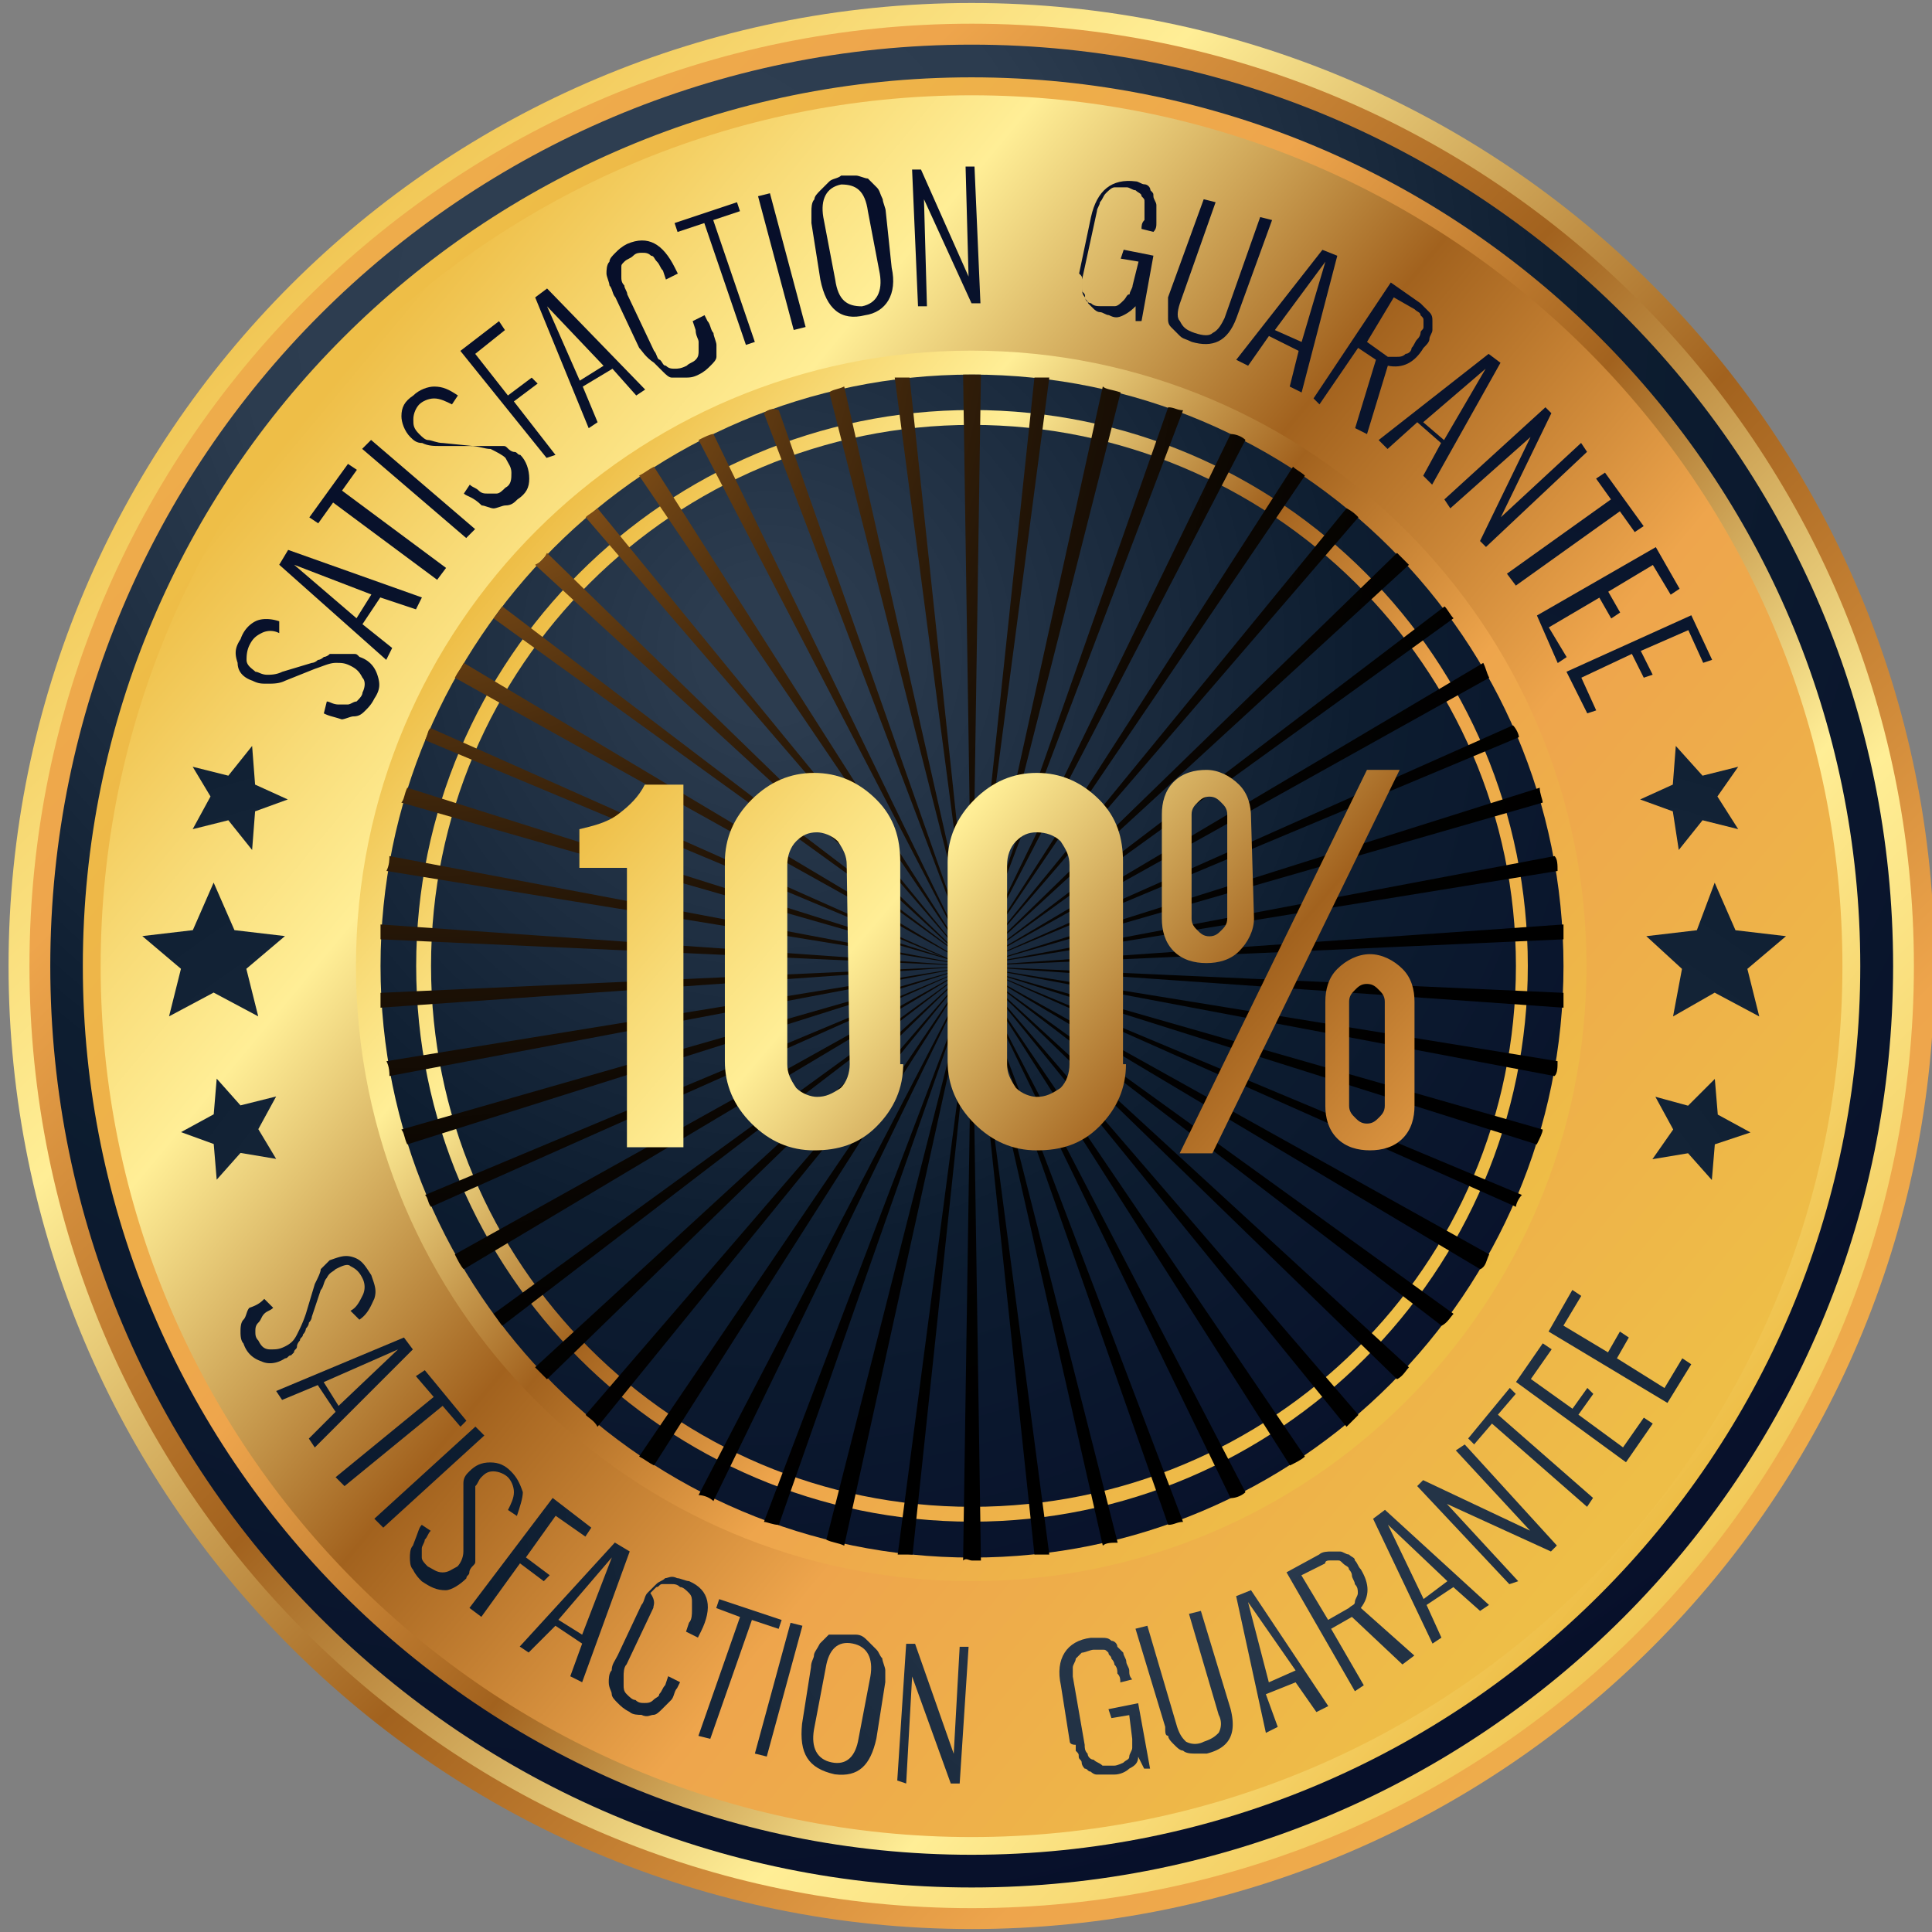
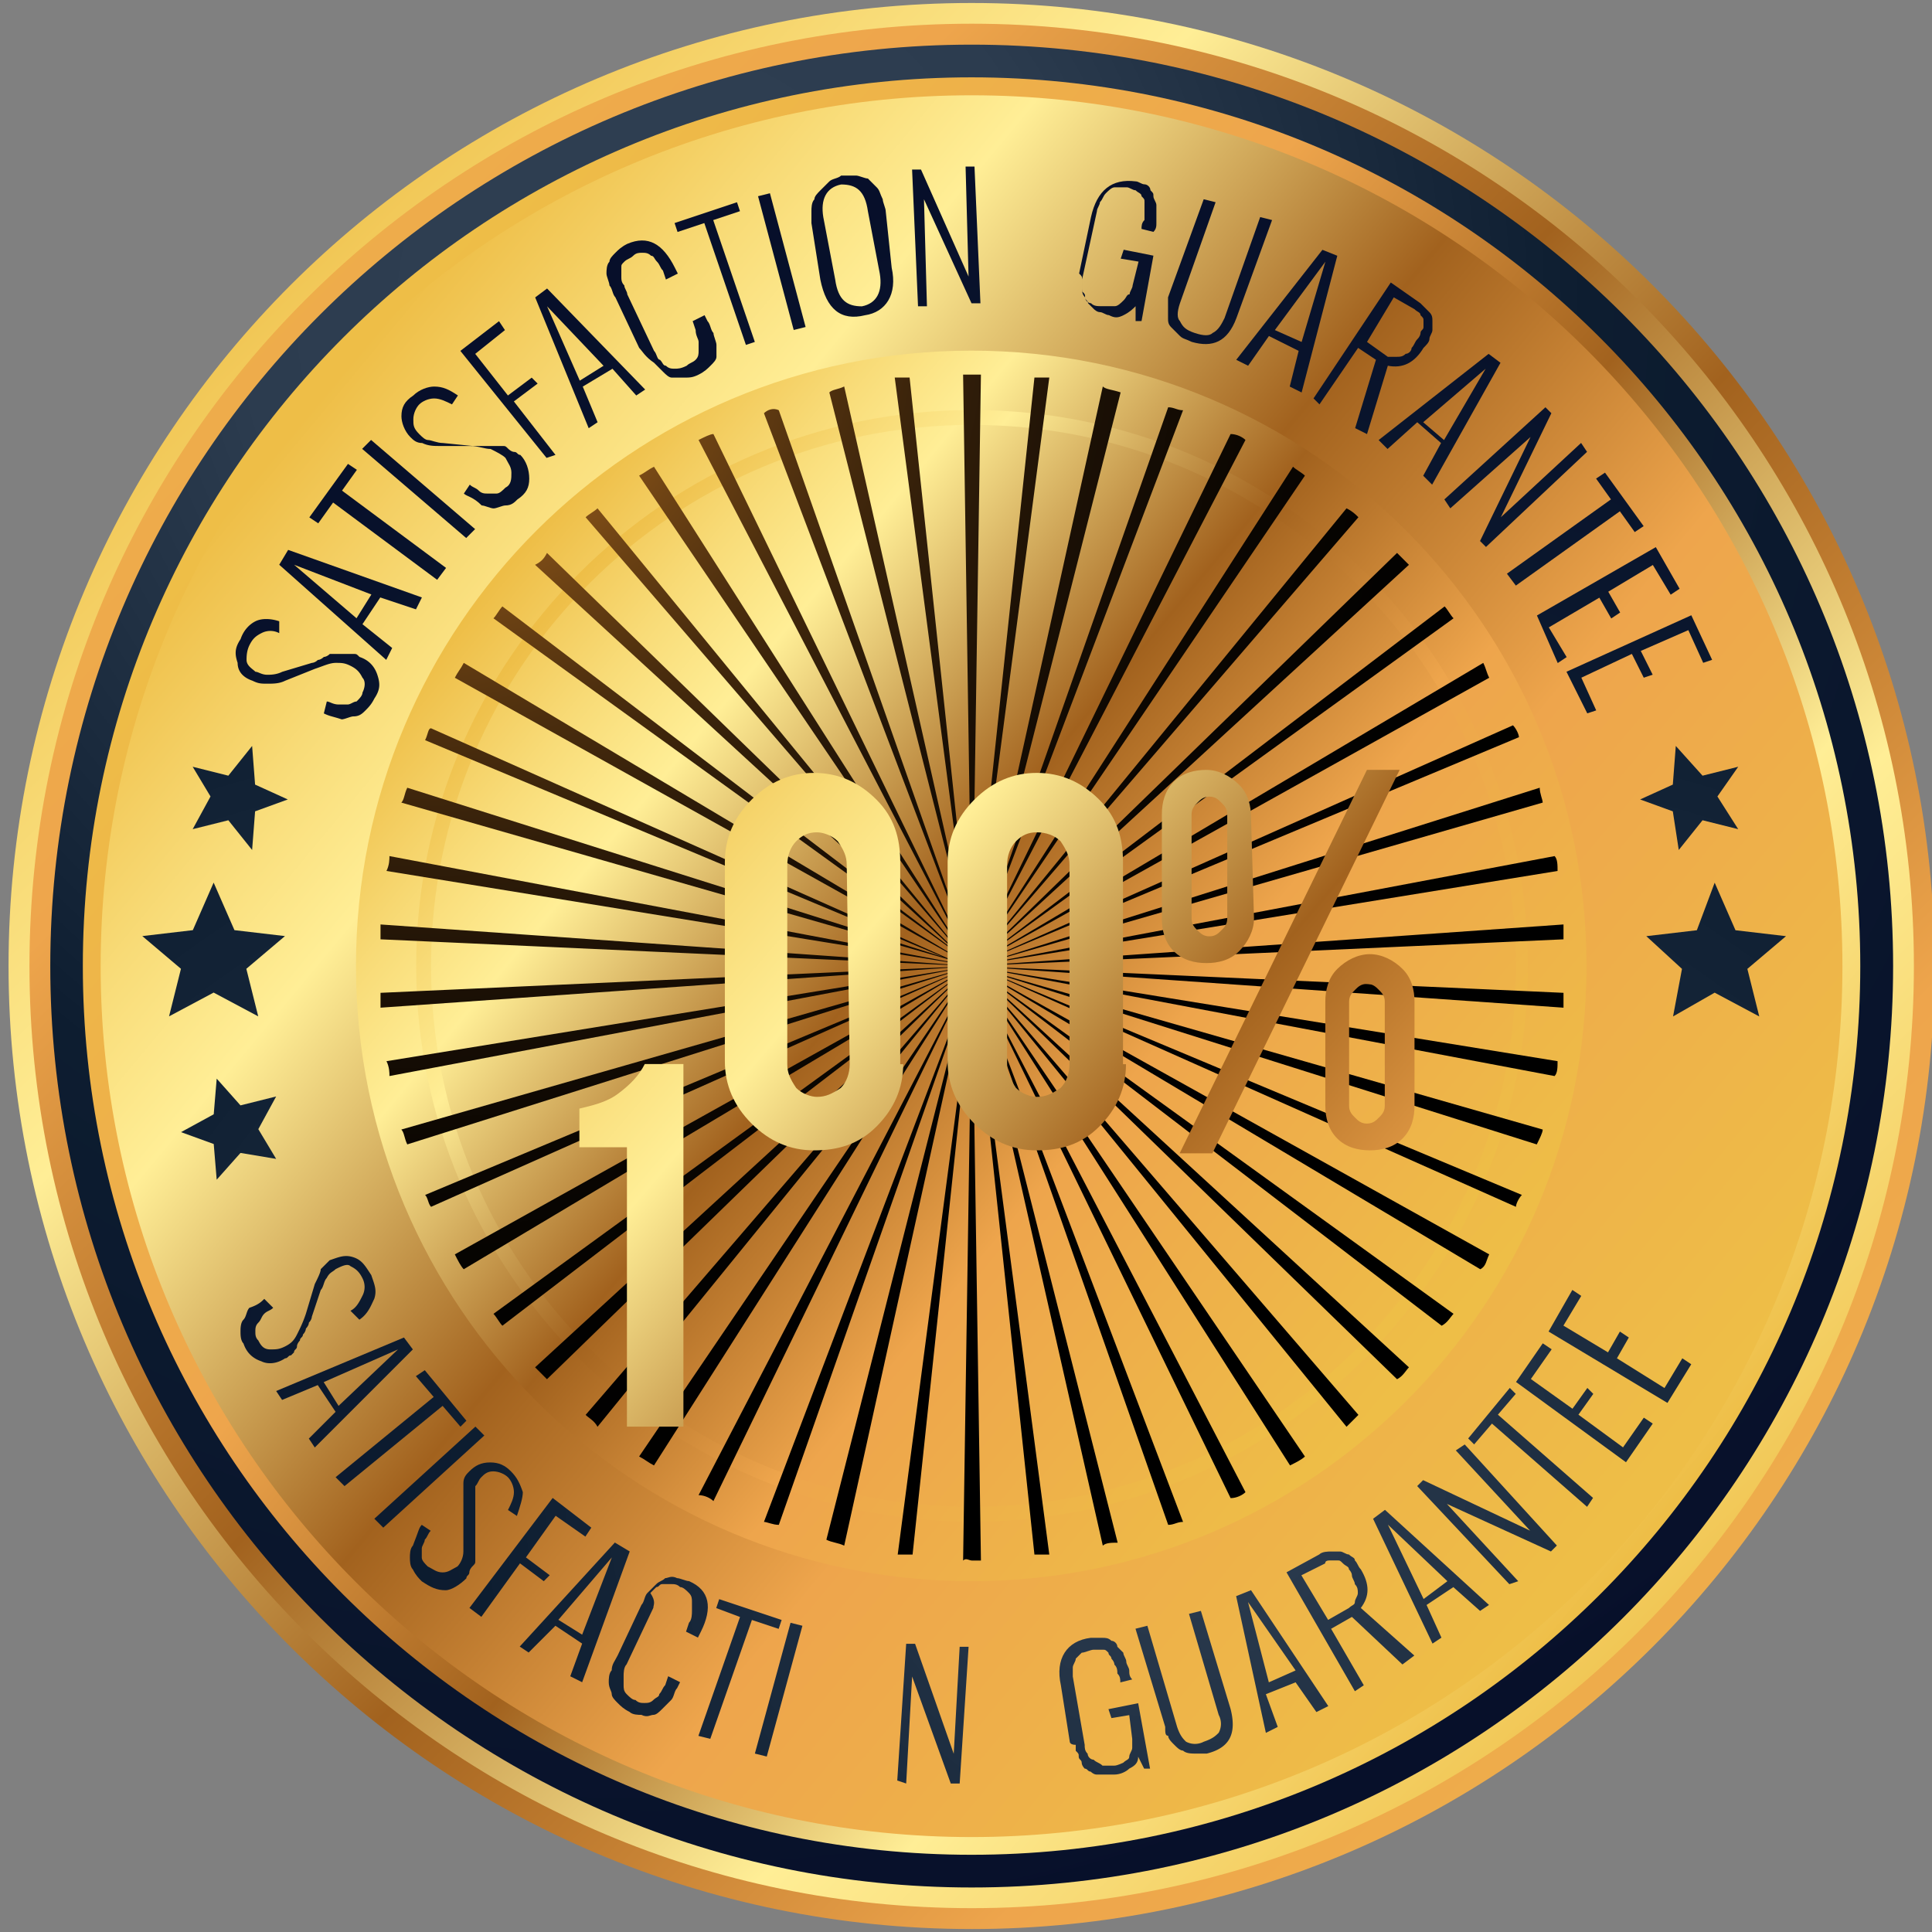
<svg xmlns="http://www.w3.org/2000/svg" width="166" height="166" fill="none">
  <rect width="100%" height="100%" fill="#808080" stroke="none" />
  <path fill="url(#a)" d="M83.479 165.746c45.699 0 82.745-37.046 82.745-82.745 0-45.698-37.046-82.744-82.745-82.744C37.78.257.734 37.303.734 83c0 45.699 37.046 82.745 82.745 82.745Z" />
  <path fill="url(#b)" d="M83.488 163.951c44.711 0 80.957-36.246 80.957-80.957 0-44.711-36.246-80.957-80.957-80.957-44.711 0-80.957 36.246-80.957 80.957 0 44.711 36.246 80.957 80.957 80.957Z" />
  <path fill="url(#c)" d="M83.49 162.175c43.724 0 79.169-35.445 79.169-79.17 0-43.723-35.445-79.169-79.17-79.169-43.723 0-79.169 35.446-79.169 79.17 0 43.724 35.446 79.169 79.17 79.169Z" />
  <path fill="url(#d)" d="M83.477 159.365c42.173 0 76.36-34.188 76.36-76.36s-34.187-76.36-76.36-76.36c-42.172 0-76.36 34.188-76.36 76.36s34.188 76.36 76.36 76.36Z" />
  <path fill="url(#e)" d="M83.476 157.843c41.326 0 74.828-33.501 74.828-74.827 0-41.327-33.502-74.828-74.828-74.828S8.648 41.69 8.648 83.016s33.502 74.827 74.828 74.827Z" />
  <path fill="url(#f)" d="M83.45 135.857c29.197 0 52.865-23.669 52.865-52.865s-23.668-52.865-52.864-52.865c-29.197 0-52.865 23.669-52.865 52.865s23.668 52.865 52.865 52.865Z" />
-   <path fill="url(#g)" d="M83.517 133.828c28.068 0 50.821-22.754 50.821-50.822s-22.753-50.821-50.821-50.821c-28.068 0-50.822 22.753-50.822 50.821 0 28.068 22.754 50.822 50.822 50.822Z" />
  <path fill="url(#h)" d="M83.515 35.23c-26.305 0-47.757 21.452-47.757 47.757 0 26.305 21.452 47.757 47.757 47.757 26.304 0 47.757-21.452 47.757-47.757 0-26.305-21.197-47.757-47.757-47.757Zm0 94.237c-25.794 0-46.48-20.942-46.48-46.48 0-25.794 20.941-46.48 46.48-46.48 25.538 0 46.735 20.686 46.735 46.48 0 25.794-20.941 46.48-46.735 46.48Z" />
  <path fill="url(#i)" d="m27.824 61.297.255-1.022c.256 0 .511.256 1.022.256h.766c.255 0 .51-.256.766-.256.256-.255.51-.51.51-.766.256-.51.256-1.021 0-1.277-.255-.51-.51-.766-1.02-1.021-.511-.256-.767-.256-1.278-.256-.51 0-1.021.256-1.787.511l-2.554 1.022c-.51.255-1.022.255-1.532.255-.511 0-.767 0-1.277-.255-.767-.256-1.277-.767-1.277-1.533-.256-.766-.256-1.276.255-2.043.256-.766.766-1.277 1.277-1.532.51-.255 1.277-.255 2.043 0v1.021a1.629 1.629 0 0 0-1.532 0c-.51.256-.766.511-1.022 1.022-.255.51-.255 1.022-.255 1.277 0 .51.51.766.766 1.021.255 0 .51.256 1.022.256.255 0 .766 0 1.276-.255l2.554-.767s.256 0 .511-.255c.256 0 .51-.255.51-.255s.256 0 .512-.256h2.042c.256 0 .256 0 .512.256.766.255 1.276.766 1.532 1.532.255.766.255 1.277-.256 2.043-.255.51-.51.766-.766 1.022-.255.255-.51.51-1.021.51-.256 0-.766.256-1.022.256-.766-.256-1.021-.256-1.532-.511Z" />
  <path fill="url(#j)" d="m33.697 55.676-.511 1.021-9.194-8.172.766-1.277 11.493 4.086-.511 1.022-3.065-1.022-1.532 2.299 2.554 2.043Zm-3.065-2.554 1.277-2.043-6.64-2.554 5.363 4.597Z" />
  <path fill="url(#k)" d="m37.56 49.818-8.939-6.64-1.277 1.788-.766-.511 3.32-4.597.766.51-1.277 1.788 8.939 6.64-.766 1.022Z" />
  <path fill="url(#l)" d="m40.056 46.228-8.939-7.661.766-.766 8.939 7.661-.766.766Z" />
  <path fill="url(#m)" d="m39.855 42.407.511-.766c.255.255.51.255.766.51.256.256.511.256.766.256h.766c.256 0 .511-.256.767-.511.51-.255.51-.766.51-1.277 0-.51-.255-.766-.51-1.277-.256-.255-.767-.51-1.277-.766-.511 0-1.022-.255-1.788-.255h-2.554c-.51 0-1.021 0-1.532-.256-.51 0-.766-.255-1.022-.51-.51-.511-.766-1.277-.766-1.788 0-.766.256-1.277 1.022-1.788.51-.51 1.277-.766 1.787-.766.767 0 1.277.255 2.043.766l-.51.766c-.511-.255-1.022-.51-1.533-.51-.51 0-1.021.255-1.276.51-.256.256-.511.766-.511 1.277 0 .51 0 .766.51 1.277.256.255.511.51.767.51.255 0 .766.256 1.277.256l2.553.256H43.175c.256 0 .256 0 .511.255 0 0 .255.255.51.255.256 0 .256.256.512.256.51.51.766 1.277.766 2.043 0 .766-.256 1.277-1.022 1.787-.255.256-.51.511-1.021.511-.256 0-.767.256-1.022.256s-.766-.256-1.021-.256c-.767-.766-1.277-.766-1.533-1.021Z" />
  <path fill="url(#n)" d="m46.96 39.343-7.405-9.194 3.32-2.553.51.766-2.553 2.043 2.809 3.575 2.043-1.532.51.51-2.042 1.533 3.575 4.597-.766.255Z" />
  <path fill="url(#o)" d="m51.347 36.28-.766.51-4.597-11.236 1.022-.766 8.428 8.683-.767.51-2.043-2.298-2.553 1.532 1.276 3.065Zm-1.532-3.575 2.043-1.277-4.852-5.108 2.81 6.385Z" />
  <path fill="url(#p)" d="m54.919 29.89-2.043-4.341c-.256-.256-.256-.767-.511-1.022 0-.255-.256-.766-.256-1.022 0-.255 0-.766.256-1.021 0-.256.255-.51.51-.766.256-.256.511-.511 1.022-.766 1.788-.767 3.065 0 4.086 2.043l.256.51-1.022.511-.255-.766c-.256-.255-.256-.51-.511-.766s-.255-.51-.51-.51c-.256-.256-.512-.256-.767-.256s-.51 0-.766.255c-.256.256-.51.256-.766.51-.256.256-.256.256-.256.512v.766c0 .255 0 .51.256.766 0 .255.255.51.255.766l2.299 4.852c.255.256.255.767.51.767.256.255.256.51.511.51.255.256.51.256.766.256s.511 0 1.022-.256c.255-.255.51-.255.766-.51.255-.256.255-.511.255-.767v-.766c0-.255-.255-.51-.255-1.021l-.255-.766 1.021-.511.255.51c.256.256.256.767.511 1.022 0 .256.256.766.256 1.022v1.021c0 .256-.256.511-.511.766-.256.256-.51.511-1.022.766-.51.256-.766.256-1.277.256h-1.021c-.256 0-.51-.256-.766-.51l-.767-.767c-.766-.51-1.021-1.022-1.276-1.277Z" />
  <path fill="url(#q)" d="m64.09 29.636-3.575-10.47-2.299.765-.255-.766 5.363-1.788.255.767-2.298.766 3.575 10.47-.766.256Z" />
  <path fill="url(#r)" d="M68.197 28.354 65.133 16.86l1.021-.255 3.065 11.492-1.022.256Z" />
  <path fill="url(#s)" d="m70.485 24.022-.766-4.852v-1.022c0-.255 0-.766.255-1.021 0-.256.255-.511.51-.767l.767-.766c.255-.255.766-.255 1.022-.51h1.276c.256 0 .767.255 1.022.255l.766.766c.256.255.256.51.511 1.022 0 .255.255.766.255 1.021L76.614 23c.51 2.299-.51 3.831-2.298 4.087-2.043.51-3.32-.511-3.831-3.065Zm5.108-.51-1.022-5.364c-.255-1.788-1.022-2.298-2.298-2.298-1.277.255-1.788 1.277-1.533 2.809l1.022 5.363c.255 1.788 1.021 2.298 2.298 2.298 1.277-.255 1.788-1.276 1.533-2.809Z" />
  <path fill="url(#t)" d="m78.878 26.315-.51-11.748h.765l4.087 9.194-.256-9.449h.766l.511 11.748h-.766l-4.086-8.939.255 9.194h-.766Z" />
  <path fill="url(#u)" d="m92.719 23.5 1.021-4.853c.511-2.298 1.788-3.32 3.831-3.064.255 0 .51.255.766.255s.511.255.511.51c.255.256.255.256.255.512 0 .255.256.51.256.766v1.532c0 .255 0 .51-.256.766l-1.021-.255c0-.256 0-.51.255-.766V17.37c0-.255 0-.255-.255-.51 0-.256-.256-.256-.51-.511-.256 0-.512-.256-.767-.256h-1.022c-.255 0-.51.256-.766.511-.255.256-.255.511-.51.766 0 .256-.256.511-.256.767l-1.277 5.873v.767c0 .255 0 .51.255.766 0 .255.256.51.511.51.256.256.511.256 1.022.256h1.021c.256 0 .511-.256.766-.51.256-.256.256-.512.511-.512 0-.255.256-.51.256-.766l.51-2.043-1.532-.255.255-.766 2.554.51-1.021 5.619h-.51v-1.277c-.256.255-.512.51-1.023.766-.51.255-.766.255-1.276 0-.256 0-.511-.255-.767-.255-.255 0-.51-.256-.51-.256l-.511-.51c0-.256-.255-.256-.255-.511 0-.256 0-.256-.256-.511V24.01c0-.255 0-.255-.255-.51 0 .255 0 .255 0 0Z" />
  <path fill="url(#v)" d="m100.359 25.548 3.065-8.428 1.022.255-3.065 8.684c-.255.766-.255 1.276 0 1.532.255.51.511.766 1.277 1.021.766.256 1.277.256 1.532 0 .511-.255.766-.766 1.022-1.276l3.064-8.684 1.022.256-3.065 8.427c-.766 2.044-2.043 2.554-3.831 2.044-.51-.256-.766-.256-1.021-.511l-.766-.766c-.256-.256-.256-.511-.256-.767v-1.787Z" />
  <path fill="url(#w)" d="m107.24 31.425-1.021-.51 7.406-9.45 1.277.51-3.065 11.748-1.021-.51.766-3.065-2.554-1.277-1.788 2.554Zm2.299-3.065 2.298 1.022 2.043-6.896-4.341 5.874Z" />
  <path fill="url(#x)" d="m112.859 34.233 6.64-9.96 2.554 1.788.766.766c.256.255.256.51.256.766v.766c0 .255-.256.51-.256.766s-.255.511-.51.766c-.767 1.277-1.788 1.788-3.065 1.533l-1.788 5.874-1.021-.511 1.787-5.874-1.532-1.022-3.32 4.853-.511-.511Zm4.597-4.852 1.788 1.277h.766c.256 0 .511 0 .766-.256.256 0 .511-.255.511-.51.255-.256.255-.511.511-.767.255-.255.255-.51.255-.51 0-.256.256-.256.256-.511v-.511c0-.255 0-.255-.256-.51 0-.256-.255-.256-.511-.512l-1.787-1.021-2.299 3.83Z" />
  <path fill="url(#y)" d="m119.219 38.577-.766-.766 9.449-7.406 1.022.766-5.874 10.47-.766-.765 1.532-2.81-2.043-1.787-2.554 2.298Zm3.065-2.298 1.788 1.532 3.575-6.13-5.363 4.598Z" />
  <path fill="url(#z)" d="m124.102 42.91 8.683-7.917.51.51-4.341 8.939 6.895-6.385.511.766-8.683 8.173-.511-.511 4.342-8.938-6.896 6.129-.51-.766Z" />
  <path fill="url(#A)" d="m129.477 49.293 8.938-6.385-1.277-1.787.766-.511 3.32 4.597-.766.51-1.277-1.787-8.938 6.385-.766-1.022Z" />
  <path fill="url(#B)" d="m132.055 52.884 10.215-5.874 2.043 3.576-.766.51-1.532-2.553-3.831 2.298 1.021 1.788-.766.51-1.021-1.787-4.342 2.554 1.533 2.553-.767.511-1.787-4.086Z" />
  <path fill="url(#C)" d="m134.594 57.717 10.726-4.852 1.788 3.83-.767.256-1.276-2.81-4.087 1.788L142 57.972l-.766.256-1.022-2.043-4.341 2.043 1.277 2.81-.767.254-1.787-3.575Z" />
  <path fill="url(#D)" d="m22.707 111.601.766.766c-.255.256-.51.256-.766.511-.255.255-.255.511-.51.766-.256.256-.256.511-.256.766 0 .256 0 .511.255.766.256.511.511.767 1.022.767.51 0 .766 0 1.277-.256.51-.255.766-.511 1.021-1.021.256-.511.511-1.022.767-1.788l.766-2.554c.255-.511.51-1.021.51-1.277l.767-.766c.766-.255 1.276-.511 2.043-.255.766.255 1.021.766 1.532 1.532.255.766.51 1.277.255 2.043-.255.511-.51 1.277-1.277 1.788l-.766-.766c.511-.256.766-.767 1.022-1.277a1.63 1.63 0 0 0 0-1.533c-.256-.51-.51-.766-1.022-1.021-.255-.256-.766 0-1.277.255-.255.256-.51.256-.766.766-.255.256-.255.767-.51 1.022l-.767 2.298s0 .256-.255.511c0 .256-.256.511-.256.511s0 .255-.255.511c0 .255-.255.255-.255.51 0 0-.256.256-.256.511 0 .256-.255.256-.255.511l-.255.255c-.256 0-.256.256-.511.256-.766.511-1.533.511-2.043.255-.766-.255-1.277-.766-1.533-1.532-.255-.256-.255-.766-.255-1.022 0-.255 0-.766.255-1.021.256-.256.256-.766.511-1.022.766-.255 1.022-.511 1.277-.766Z" />
  <path fill="url(#E)" d="m24.237 120.284-.51-.766 10.981-4.597.766 1.022-8.427 8.428-.511-.767 2.298-2.298-1.532-2.298-3.065 1.276Zm3.576-1.532 1.277 2.043 5.107-4.852-6.384 2.809Z" />
  <path fill="url(#F)" d="m28.836 126.923 8.428-6.895-1.533-1.788.767-.511 3.575 4.342-.51.511-1.533-1.788-8.428 6.895-.766-.766Z" />
  <path fill="url(#G)" d="m32.164 130.492 8.683-7.917.766.766-8.683 7.917-.766-.766Z" />
  <path fill="url(#H)" d="m36.24 131.017.766.511c-.255.255-.255.51-.51.766 0 .255-.256.511-.256.766v.766c0 .256.256.511.511.766.51.256.766.511 1.277.511.51 0 .766-.255 1.277-.511.255-.255.51-.766.51-1.277V127.442c0-.511.256-.767.511-1.022.511-.511 1.022-.766 1.788-.766s1.277.255 1.788.766c.51.511.766 1.022 1.021 1.788 0 .51-.255 1.277-.51 2.043l-.767-.511c.256-.511.511-1.022.511-1.532 0-.511-.255-1.022-.51-1.277-.256-.256-.767-.511-1.277-.511-.511 0-.767.255-1.022.511-.255.255-.255.511-.51.766v6.385c0 .255 0 .255-.256.51 0 0-.256.256-.256.511s-.255.255-.255.511c-.51.511-1.277 1.021-1.788 1.021-.766 0-1.277-.255-2.043-.766-.255-.255-.51-.511-.766-1.021-.255-.256-.255-.766-.255-1.022 0-.255 0-.766.255-1.021.51-1.277.51-1.533.766-1.788Z" />
  <path fill="url(#I)" d="m40.336 138.155 7.15-9.449 3.32 2.554-.51.766-2.554-1.788-2.554 3.576 2.043 1.532-.51.511-2.043-1.532-3.32 4.596-1.022-.766Z" />
  <path fill="url(#J)" d="m45.422 141.986-.766-.511 8.173-8.938 1.276.766-4.086 11.237-1.021-.511 1.021-2.809-2.298-1.533-2.299 2.299Zm2.554-2.809 2.043 1.277 2.554-6.64-4.597 5.363Z" />
  <path fill="url(#K)" d="m53.07 142.236 2.044-4.341c.255-.256.255-.766.51-1.022l.767-.766c.255-.255.51-.255.766-.511.255 0 .51-.255 1.022 0 .255 0 .766.256 1.021.256 1.788.766 2.043 2.298 1.022 4.341l-.256.511-1.021-.511.255-.766c.255-.255.255-.766.255-1.021v-.767c0-.255 0-.51-.255-.766-.255-.255-.51-.51-.766-.51-.255-.256-.51-.256-.766-.256h-.766c-.256 0-.256.256-.511.256l-.51.51c.51.766.255 1.022.255 1.277l-2.299 4.853c-.255.255-.255.766-.255 1.021v.766c0 .256 0 .511.255.766.255.256.51.511.766.511.255.256.51.256.766.256s.511 0 .767-.256c.255-.255.51-.255.51-.511.256-.255.256-.51.511-.766l.255-.766 1.022.511-.255.511c-.256.255-.256.766-.511 1.021l-.766.766c-.256.256-.511.511-.767.511-.255 0-.51.255-1.021 0-.255 0-.766 0-1.022-.255-.51-.256-.766-.511-1.021-.766-.255-.256-.51-.511-.51-.767 0-.255-.256-.51-.256-1.021 0-.256 0-.766.255-1.022 0-.51.255-.766.51-1.277Z" />
  <path fill="url(#L)" d="m60.008 149.149 3.575-10.215-2.043-.766.255-.767 5.364 1.788-.256.766-2.298-.766-3.576 10.215-1.021-.255Z" />
  <path fill="url(#M)" d="m64.86 150.669 3.064-11.237 1.021.256-3.064 11.236-1.022-.255Z" />
-   <path fill="url(#N)" d="m68.914 148.109.766-4.852c0-.511.256-.766.256-1.022 0-.255.255-.51.51-1.021l.767-.766h2.298c.51 0 .766.255 1.022.511l.766.766c.255.255.255.51.51.766 0 .255.256.766.256 1.021v1.022l-.766 4.852c-.511 2.299-1.533 3.32-3.576 3.065-2.298-.511-3.064-1.788-2.809-4.342Zm4.852 1.277 1.022-5.363c.255-1.532-.255-2.554-1.532-2.809-1.277-.255-2.043.511-2.299 2.043l-1.021 5.363c-.256 1.532.255 2.554 1.532 2.809 1.277.256 2.043-.51 2.298-2.043Z" />
  <path fill="url(#O)" d="m77.094 152.986.766-11.748h.766l3.32 9.45.51-9.194h.767l-.766 11.747h-.766l-3.32-9.193-.511 9.193-.766-.255Z" />
  <path fill="url(#P)" d="m91.92 149.663-.766-4.852c-.511-2.299.51-3.831 2.553-4.086h1.022c.255 0 .51 0 .766.255.255 0 .51.255.51.511l.512.511c0 .255.255.51.255.766 0 .255.255.51.255.766 0 .255 0 .511.256.766l-1.022.255c0-.255 0-.51-.255-.766 0-.255 0-.511-.255-.766 0-.255-.256-.511-.256-.511 0-.255-.255-.255-.255-.51-.256-.256-.256-.256-.511-.256h-.766c-.256 0-.766.256-1.022.256l-.51.51c0 .256-.256.511-.256.766v.767l1.022 5.873c0 .256 0 .511.255.767 0 .255.255.51.51.51.256.256.512.256.767.511h1.022c.255 0 .766-.255.766-.255.255-.256.51-.256.51-.511s.256-.511.256-.766v-.766l-.256-2.043-1.532.255-.255-.766 2.554-.511 1.021 5.619h-.51l-.511-1.022c0 .511-.256.766-.767 1.022-.255.255-.766.51-1.276.51h-1.533c-.255 0-.51-.255-.51-.255-.256 0-.256-.255-.511-.255 0 0-.256-.256-.256-.511 0-.256-.255-.256-.255-.511s0-.255-.256-.511v-.511c-.51 0-.51-.255-.51-.255Z" />
  <path fill="url(#Q)" d="m100.116 148.37-2.553-8.428 1.021-.255 2.554 8.683c.255.766.511 1.022.766 1.277a1.63 1.63 0 0 0 1.532 0c.766-.255 1.022-.511 1.277-.766a1.624 1.624 0 0 0 0-1.532l-2.554-8.683 1.022-.256 2.554 8.428c.511 2.043 0 3.32-2.043 3.831h-1.022c-.255 0-.766 0-1.021-.256-.256 0-.511-.255-.767-.511-.255-.255-.51-.51-.51-.766-.256 0-.256-.255-.256-.766Z" />
  <path fill="url(#R)" d="m109.786 148.378-1.021.511-2.554-11.748 1.277-.511 6.64 9.96-1.022.511-1.787-2.554-2.554 1.022 1.021 2.809Zm-.766-3.831 2.299-1.021-4.087-5.874 1.788 6.895Z" />
  <path fill="url(#S)" d="m116.413 145.311-5.874-10.215 2.809-1.532c.256-.256.766-.256 1.022-.256h.766c.255 0 .511.256.766.256.256.255.511.255.511.51.255.256.255.511.511.766.766 1.277.766 2.299 0 3.32l4.597 4.087-1.022.766-4.341-4.086-1.788 1.021 2.809 4.852-.766.511Zm-2.299-6.129 1.788-1.022c.256-.255.511-.255.511-.51 0-.256.255-.511.255-.767 0-.255 0-.51-.255-.766 0-.255-.255-.51-.255-.766 0-.255-.256-.511-.256-.511 0-.255-.255-.255-.511-.51-.255-.256-.255-.256-.51-.256h-.511c-.256 0-.511 0-.511.256l-2.043 1.021 2.298 3.831Z" />
  <path fill="url(#T)" d="m123.85 140.71-.766.51-5.107-10.726 1.021-.766 8.939 8.172-.767.511-2.298-2.043-2.299 1.532 1.277 2.81Zm-1.532-3.32 2.043-1.533-5.108-4.852 3.065 6.385Z" />
  <path fill="url(#U)" d="m129.683 136.114-7.917-8.428.51-.511 9.194 4.342-6.384-6.895.766-.511 7.917 8.683-.511.511-8.939-4.086 6.13 6.64-.766.255Z" />
  <path fill="url(#V)" d="m136.364 129.468-8.172-7.151-1.533 1.788-.511-.511 3.576-4.342.511.511-1.533 1.788 8.173 7.151-.511.766Z" />
  <path fill="url(#W)" d="m139.707 125.638-9.449-6.896 2.298-3.32.766.511-1.787 2.554 3.575 2.554 1.277-1.788.511.511-1.277 1.788 3.831 2.809 1.787-2.554.767.511-2.299 3.32Z" />
  <path fill="url(#X)" d="m143.27 120.539-10.215-6.13 2.043-3.575.766.511-1.532 2.554 3.83 2.298 1.022-1.788.766.511-1.021 1.788 4.086 2.554 1.532-2.554.766.511-2.043 3.32Z" />
  <path fill="url(#Y)" d="m61.298 128.975 22.219-45.713-23.495 45.203c.51 0 1.021.255 1.276.51Zm5.619 2.043 16.855-48.012-18.132 47.757c.255 0 .766.255 1.277.255Zm-10.726-5.107 27.326-42.905-28.603 42.139c.51.255.766.51 1.277.766Zm-4.853-3.32 32.179-39.585-33.2 38.563c.255.256.766.511 1.021 1.022Zm27.071 10.981 5.363-50.566-6.64 50.566h1.277Zm-5.874-.766 10.982-49.8-12.514 49.289c.51.256 1.022.256 1.532.511Zm-35.498-29.114 46.48-20.686-46.99 19.665c.255.255.255.766.51 1.021Zm-2.043-5.363 48.523-15.323-49.034 14.046c.255.256.255.766.51 1.277Zm48.523 35.754h.766l-.766-50.822-.766 50.822c.255-.255.51 0 .766 0ZM33.462 92.455l50.055-9.449-50.31 8.172c.255.511.255 1.022.255 1.277Zm9.704 21.453 40.35-30.902-41.116 29.88c.255.256.51.766.766 1.022Zm3.83 4.597 36.52-35.499-37.54 34.477c.255.255.766.766 1.02 1.022Zm-7.15-9.45 43.67-26.049-44.436 24.772c.255.511.51 1.022.766 1.277Zm76.871 12.514-33.2-38.563 32.178 39.585 1.022-1.022Zm15.834-24.517L83.517 83.006 132.04 98.33c.255-.51.511-1.021.511-1.277Zm-1.788 5.619-46.99-19.665 46.479 20.686c0-.255.256-.766.511-1.021Zm-2.809 5.107L83.517 83.006l43.671 26.049c.51-.255.51-.766.766-1.277Zm5.874-16.6-50.311-8.172 50.055 9.45c.256-.256.256-.767.256-1.278Zm.51-4.596v-1.277l-50.821-2.299 50.821 3.576Zm-44.181 46.99-6.64-50.566 5.363 50.566h1.277Zm34.732-20.686-41.372-29.88 40.351 30.902c.51-.256.766-.766 1.021-1.022Zm-23.24 17.877L83.517 83.006l16.855 48.012c.511 0 .766-.255 1.277-.255Zm5.363-2.554L83.517 83.006l22.218 45.714c.511 0 1.022-.255 1.277-.511Zm-10.981 4.342-12.514-49.29 11.237 49.545c.255-.255.766-.255 1.277-.255Zm16.089-7.406L83.517 83.006l27.326 42.905c.511-.256 1.022-.511 1.277-.766Zm8.938-7.662L83.517 83.006l36.52 35.499c.511-.256.766-.767 1.021-1.022ZM32.695 86.582l50.822-3.576-50.822 2.299v1.276Zm.511-11.748 50.31 8.172-50.055-9.45c0 .256 0 .767-.255 1.278ZM111.098 40.1 83.517 83.007l28.603-42.138c-.255-.256-.766-.511-1.022-.767Zm-5.363-2.809L83.517 83.006l23.495-45.203c-.255-.255-.766-.51-1.277-.51Zm9.96 6.385-32.178 39.33 33.2-38.564c-.256-.255-.511-.51-1.022-.766Zm-20.941-10.47-10.982 49.8 12.514-49.29c-.766-.255-1.277-.255-1.532-.51Zm5.618 1.787L83.517 83.006l18.132-47.757c-.511 0-.766-.255-1.277-.255ZM88.88 32.44l-5.363 50.566 6.64-50.566H88.88Zm31.157 15.068-36.52 35.498 37.541-34.477-1.021-1.021Zm13.535 26.049-50.055 9.45 50.311-8.173c0-.511 0-1.022-.256-1.277Zm-1.277-5.874L83.772 83.006l48.779-14.046c0-.255-.256-.766-.256-1.277Zm-8.172-15.578L83.517 83.006l41.372-29.88c-.255-.255-.511-.766-.766-1.021Zm10.215 27.326-50.821 3.575 50.821-2.298V79.43Zm-4.341-17.111-46.48 20.686 46.991-19.664c0-.256-.256-.767-.511-1.022Zm-2.554-5.363-43.926 26.05 44.437-24.773c-.256-.511-.256-.766-.511-1.277ZM50.317 44.443l33.2 38.563-32.179-39.33c-.255.256-.766.512-1.021.767Zm33.2-12.258h-.766l.766 50.821.766-50.821h-.766ZM45.975 48.529l37.542 34.477-36.52-35.498c-.255.51-.51.766-1.022 1.021Zm-6.895 9.705 44.437 24.772-43.67-26.05c-.256.512-.512.767-.767 1.278Zm3.32-5.108 41.372 29.88-40.606-30.901c-.255.255-.51.766-.766 1.021Zm-5.874 10.47 46.99 19.666-46.48-20.687c-.255 0-.255.511-.51 1.022Zm-2.043 5.364 49.034 14.046-48.523-15.323c-.256.51-.256 1.022-.511 1.277Zm-1.788 11.748 50.822 2.298-50.822-3.575v1.277ZM76.877 32.44l6.64 50.566-5.363-50.566h-1.277Zm-5.619 1.277 12.514 49.29-11.237-49.8c-.51.255-1.021.255-1.277.51Zm-16.344 7.15 28.603 42.14L56.19 40.1c-.511.256-.767.511-1.277.767Zm5.108-3.064 23.495 45.203-22.219-45.714c-.255 0-.766.256-1.276.511Zm5.618-2.298L83.772 83.26 66.917 35.25c-.51-.255-1.022 0-1.277.256Z" />
  <path fill="url(#Z)" d="m151.158 87.333-3.831-2.043-3.575 2.043.766-4.086-3.065-2.81 4.342-.51 1.532-4.086 1.788 4.086 4.341.51-3.32 2.81 1.022 4.086Z" />
  <path fill="url(#aa)" d="m149.35 71.243-3.065-.766-2.043 2.554-.511-3.32-2.809-1.021 2.809-1.277.256-3.32 2.298 2.554 3.065-.767-1.788 2.554 1.788 2.81Z" />
-   <path fill="url(#ab)" d="m147.084 101.388-2.043-2.299-3.064.511 1.787-2.554-1.532-2.81 2.809.767 2.299-2.298.255 3.064 2.809 1.532-3.064 1.022-.256 3.065Z" />
  <path fill="url(#ac)" d="m14.525 87.326 3.83-2.043 3.832 2.043-1.022-4.086 3.32-2.81-4.341-.51-1.788-4.086-1.788 4.086-4.341.51 3.32 2.81-1.022 4.086Z" />
  <path fill="url(#ad)" d="m16.555 71.243 3.064-.766 2.043 2.554.256-3.32 2.809-1.021-2.81-1.277-.255-3.32-2.043 2.554-3.064-.767 1.532 2.554-1.532 2.81Z" />
  <path fill="url(#ae)" d="m18.62 101.361 2.042-2.299 3.065.511-1.532-2.554 1.532-2.809-3.065.766-2.043-2.298-.255 3.064-2.81 1.533 2.81 1.021.255 3.065Z" />
-   <path fill="url(#af)" d="M53.867 98.572V74.566h-4.086v-3.32c1.022-.255 2.299-.51 3.32-1.277 1.022-.766 1.788-1.532 2.299-2.553h3.32v31.156h-4.853Z" />
+   <path fill="url(#af)" d="M53.867 98.572h-4.086v-3.32c1.022-.255 2.299-.51 3.32-1.277 1.022-.766 1.788-1.532 2.299-2.553h3.32v31.156h-4.853Z" />
  <path fill="url(#ag)" d="M77.604 91.434c0 2.044-.766 3.831-2.298 5.364-1.532 1.532-3.32 2.043-5.363 2.043-2.043 0-3.831-.767-5.363-2.299-1.533-1.532-2.299-3.32-2.299-5.363V74.07c0-2.044.766-3.832 2.299-5.364 1.532-1.532 3.32-2.298 5.363-2.298 2.043 0 3.83.766 5.363 2.298 1.532 1.532 2.043 3.32 2.043 5.363v17.366h.255Zm-4.852-17.11c0-.766-.255-1.277-.766-2.043-.51-.511-1.277-.767-1.788-.767-.766 0-1.277.256-1.787.767-.511.51-.767 1.276-.767 2.043v17.11c0 .767.256 1.277.766 2.044.511.51 1.277.766 1.788.766.766 0 1.277-.256 2.043-.766.511-.511.766-1.277.766-2.044l-.255-17.11Z" />
  <path fill="url(#ah)" d="M96.745 91.434c0 2.044-.766 3.831-2.299 5.364-1.532 1.532-3.32 2.043-5.363 2.043-2.043 0-3.83-.767-5.363-2.299-1.532-1.532-2.298-3.32-2.298-5.363V74.07c0-2.044.766-3.832 2.298-5.364 1.533-1.532 3.32-2.298 5.363-2.298 2.043 0 3.831.766 5.364 2.298 1.532 1.532 2.043 3.32 2.043 5.363v17.366h.255Zm-4.852-17.11c0-.766-.256-1.277-.767-2.043-.51-.511-1.276-.767-2.043-.767-.766 0-1.276.256-1.787.767-.511.51-.766 1.276-.766 2.043v17.11c0 .767.255 1.277.766 2.044.51.51 1.277.766 1.787.766.767 0 1.277-.256 2.043-.766.511-.511.767-1.277.767-2.044v-17.11Z" />
  <path fill="url(#ai)" d="M107.745 78.919c0 1.021-.511 2.043-1.277 2.809-.766.766-1.788 1.021-2.809 1.021-1.022 0-2.043-.255-2.809-1.021-.766-.766-1.022-1.788-1.022-2.81V69.98c0-1.021.256-2.043 1.022-2.81.766-.765 1.787-1.02 2.809-1.02 1.021 0 2.043.51 2.809 1.276s1.022 1.788 1.022 2.81l.255 8.683Zm-3.575 20.175h-2.81l16.09-32.945h2.809L104.17 99.094Zm-1.788-20.175c0 .51.255.766.511 1.021.255.256.511.51 1.021.51.511 0 .766-.254 1.022-.51.255-.255.511-.51.511-1.021V69.98c0-.51-.256-.766-.511-1.021-.256-.256-.511-.511-1.022-.511-.51 0-.766.255-1.021.51-.256.256-.511.511-.511 1.022v8.939Zm15.323 3.064c1.022 0 2.043.511 2.809 1.277.766.766 1.022 1.788 1.022 2.81v8.938c0 1.021-.256 2.043-1.022 2.81-.766.765-1.787 1.02-2.809 1.02-1.021 0-2.043-.255-2.809-1.02-.766-.767-1.022-1.789-1.022-2.81v-8.939c0-1.021.256-2.043 1.022-2.809s1.788-1.277 2.809-1.277Zm1.277 4.086c0-.51-.255-.766-.511-1.021-.255-.255-.511-.51-1.021-.51-.511 0-.766.255-1.022.51-.255.255-.511.51-.511 1.021v8.939c0 .51.256.766.511 1.021.256.256.511.511 1.022.511.51 0 .766-.255 1.021-.51.256-.256.511-.511.511-1.022v-8.939Z" />
  <defs>
    <radialGradient id="c" cx="0" cy="0" r="1" gradientTransform="translate(56.485 26.82) scale(153.142)" gradientUnits="userSpaceOnUse">
      <stop stop-color="#304053" />
      <stop offset=".226" stop-color="#2C3C4F" />
      <stop offset=".516" stop-color="#0D1D30" />
      <stop offset="1" stop-color="#060D29" />
    </radialGradient>
    <radialGradient id="g" cx="0" cy="0" r="1" gradientTransform="rotate(180 32.98 28.058) scale(98.564)" gradientUnits="userSpaceOnUse">
      <stop offset=".059" stop-color="#2C3C4F" />
      <stop offset=".516" stop-color="#0D1D30" />
      <stop offset="1" stop-color="#060D29" />
    </radialGradient>
    <radialGradient id="i" cx="0" cy="0" r="1" gradientTransform="rotate(2.975 -2396.95 1973.184) scale(119.867)" gradientUnits="userSpaceOnUse">
      <stop offset=".059" stop-color="#2C3C4F" />
      <stop offset=".516" stop-color="#0D1D30" />
      <stop offset="1" stop-color="#060D29" />
    </radialGradient>
    <radialGradient id="j" cx="0" cy="0" r="1" gradientTransform="rotate(2.975 -2396.914 1973.096) scale(119.864)" gradientUnits="userSpaceOnUse">
      <stop offset=".059" stop-color="#2C3C4F" />
      <stop offset=".516" stop-color="#0D1D30" />
      <stop offset="1" stop-color="#060D29" />
    </radialGradient>
    <radialGradient id="k" cx="0" cy="0" r="1" gradientTransform="rotate(2.975 -2397.357 1973.836) scale(119.875)" gradientUnits="userSpaceOnUse">
      <stop offset=".059" stop-color="#2C3C4F" />
      <stop offset=".516" stop-color="#0D1D30" />
      <stop offset="1" stop-color="#060D29" />
    </radialGradient>
    <radialGradient id="l" cx="0" cy="0" r="1" gradientTransform="rotate(2.975 -2396.964 1972.654) scale(119.865)" gradientUnits="userSpaceOnUse">
      <stop offset=".059" stop-color="#2C3C4F" />
      <stop offset=".516" stop-color="#0D1D30" />
      <stop offset="1" stop-color="#060D29" />
    </radialGradient>
    <radialGradient id="m" cx="0" cy="0" r="1" gradientTransform="rotate(2.975 -2397.167 1973.735) scale(119.869)" gradientUnits="userSpaceOnUse">
      <stop offset=".059" stop-color="#2C3C4F" />
      <stop offset=".516" stop-color="#0D1D30" />
      <stop offset="1" stop-color="#060D29" />
    </radialGradient>
    <radialGradient id="n" cx="0" cy="0" r="1" gradientTransform="rotate(2.975 -2397.117 1972.687) scale(119.858)" gradientUnits="userSpaceOnUse">
      <stop offset=".059" stop-color="#2C3C4F" />
      <stop offset=".516" stop-color="#0D1D30" />
      <stop offset="1" stop-color="#060D29" />
    </radialGradient>
    <radialGradient id="o" cx="0" cy="0" r="1" gradientTransform="rotate(2.975 -2397.209 1973.616) scale(119.865)" gradientUnits="userSpaceOnUse">
      <stop offset=".059" stop-color="#2C3C4F" />
      <stop offset=".516" stop-color="#0D1D30" />
      <stop offset="1" stop-color="#060D29" />
    </radialGradient>
    <radialGradient id="p" cx="0" cy="0" r="1" gradientTransform="rotate(2.975 -2397.017 1973.588) scale(119.862)" gradientUnits="userSpaceOnUse">
      <stop offset=".059" stop-color="#2C3C4F" />
      <stop offset=".516" stop-color="#0D1D30" />
      <stop offset="1" stop-color="#060D29" />
    </radialGradient>
    <radialGradient id="q" cx="0" cy="0" r="1" gradientTransform="rotate(2.975 -2397.143 1973.17) scale(119.866)" gradientUnits="userSpaceOnUse">
      <stop offset=".059" stop-color="#2C3C4F" />
      <stop offset=".516" stop-color="#0D1D30" />
      <stop offset="1" stop-color="#060D29" />
    </radialGradient>
    <radialGradient id="r" cx="0" cy="0" r="1" gradientTransform="rotate(2.975 -2396.883 1973.546) scale(119.857)" gradientUnits="userSpaceOnUse">
      <stop offset=".059" stop-color="#2C3C4F" />
      <stop offset=".516" stop-color="#0D1D30" />
      <stop offset="1" stop-color="#060D29" />
    </radialGradient>
    <radialGradient id="s" cx="0" cy="0" r="1" gradientTransform="rotate(2.975 -2397.196 1973.342) scale(119.865)" gradientUnits="userSpaceOnUse">
      <stop offset=".059" stop-color="#2C3C4F" />
      <stop offset=".516" stop-color="#0D1D30" />
      <stop offset="1" stop-color="#060D29" />
    </radialGradient>
    <radialGradient id="t" cx="0" cy="0" r="1" gradientTransform="rotate(2.975 -2397.195 1972.67) scale(119.868)" gradientUnits="userSpaceOnUse">
      <stop offset=".059" stop-color="#2C3C4F" />
      <stop offset=".516" stop-color="#0D1D30" />
      <stop offset="1" stop-color="#060D29" />
    </radialGradient>
    <radialGradient id="u" cx="0" cy="0" r="1" gradientTransform="rotate(2.975 -2396.869 1973.666) scale(119.859 119.858)" gradientUnits="userSpaceOnUse">
      <stop offset=".059" stop-color="#2C3C4F" />
      <stop offset=".516" stop-color="#0D1D30" />
      <stop offset="1" stop-color="#060D29" />
    </radialGradient>
    <radialGradient id="v" cx="0" cy="0" r="1" gradientTransform="rotate(2.975 -2396.948 1973.265) scale(119.856)" gradientUnits="userSpaceOnUse">
      <stop offset=".059" stop-color="#2C3C4F" />
      <stop offset=".516" stop-color="#0D1D30" />
      <stop offset="1" stop-color="#060D29" />
    </radialGradient>
    <radialGradient id="w" cx="0" cy="0" r="1" gradientTransform="rotate(2.975 -2397.098 1972.997) scale(119.86)" gradientUnits="userSpaceOnUse">
      <stop offset=".059" stop-color="#2C3C4F" />
      <stop offset=".516" stop-color="#0D1D30" />
      <stop offset="1" stop-color="#060D29" />
    </radialGradient>
    <radialGradient id="x" cx="0" cy="0" r="1" gradientTransform="rotate(2.975 -2397.206 1972.975) scale(119.869)" gradientUnits="userSpaceOnUse">
      <stop offset=".059" stop-color="#2C3C4F" />
      <stop offset=".516" stop-color="#0D1D30" />
      <stop offset="1" stop-color="#060D29" />
    </radialGradient>
    <radialGradient id="y" cx="0" cy="0" r="1" gradientTransform="rotate(2.975 -2397.142 1972.478) scale(119.861)" gradientUnits="userSpaceOnUse">
      <stop offset=".059" stop-color="#2C3C4F" />
      <stop offset=".516" stop-color="#0D1D30" />
      <stop offset="1" stop-color="#060D29" />
    </radialGradient>
    <radialGradient id="z" cx="0" cy="0" r="1" gradientTransform="rotate(2.975 -2396.923 1973.068) scale(119.859)" gradientUnits="userSpaceOnUse">
      <stop offset=".059" stop-color="#2C3C4F" />
      <stop offset=".516" stop-color="#0D1D30" />
      <stop offset="1" stop-color="#060D29" />
    </radialGradient>
    <radialGradient id="A" cx="0" cy="0" r="1" gradientTransform="rotate(2.975 -2396.84 1973.297) scale(119.856 119.855)" gradientUnits="userSpaceOnUse">
      <stop offset=".059" stop-color="#2C3C4F" />
      <stop offset=".516" stop-color="#0D1D30" />
      <stop offset="1" stop-color="#060D29" />
    </radialGradient>
    <radialGradient id="B" cx="0" cy="0" r="1" gradientTransform="rotate(2.975 -2397.195 1973.722) scale(119.862 119.861)" gradientUnits="userSpaceOnUse">
      <stop offset=".059" stop-color="#2C3C4F" />
      <stop offset=".516" stop-color="#0D1D30" />
      <stop offset="1" stop-color="#060D29" />
    </radialGradient>
    <radialGradient id="C" cx="0" cy="0" r="1" gradientTransform="rotate(2.975 -2396.797 1973.45) scale(119.857)" gradientUnits="userSpaceOnUse">
      <stop offset=".059" stop-color="#2C3C4F" />
      <stop offset=".516" stop-color="#0D1D30" />
      <stop offset="1" stop-color="#060D29" />
    </radialGradient>
    <radialGradient id="D" cx="0" cy="0" r="1" gradientTransform="rotate(-.934 7773.126 -6216.362) scale(119.862)" gradientUnits="userSpaceOnUse">
      <stop offset=".059" stop-color="#2C3C4F" />
      <stop offset=".516" stop-color="#0D1D30" />
      <stop offset="1" stop-color="#060D29" />
    </radialGradient>
    <radialGradient id="E" cx="0" cy="0" r="1" gradientTransform="rotate(-.934 7773.072 -6216.246) scale(119.862 119.861)" gradientUnits="userSpaceOnUse">
      <stop offset=".059" stop-color="#2C3C4F" />
      <stop offset=".516" stop-color="#0D1D30" />
      <stop offset="1" stop-color="#060D29" />
    </radialGradient>
    <radialGradient id="F" cx="0" cy="0" r="1" gradientTransform="rotate(-.934 7773 -6215.995) scale(119.852)" gradientUnits="userSpaceOnUse">
      <stop offset=".059" stop-color="#2C3C4F" />
      <stop offset=".516" stop-color="#0D1D30" />
      <stop offset="1" stop-color="#060D29" />
    </radialGradient>
    <radialGradient id="G" cx="0" cy="0" r="1" gradientTransform="rotate(-.934 7772.634 -6217.218) scale(119.873)" gradientUnits="userSpaceOnUse">
      <stop offset=".059" stop-color="#2C3C4F" />
      <stop offset=".516" stop-color="#0D1D30" />
      <stop offset="1" stop-color="#060D29" />
    </radialGradient>
    <radialGradient id="H" cx="0" cy="0" r="1" gradientTransform="rotate(-.934 7773.484 -6216.106) scale(119.859)" gradientUnits="userSpaceOnUse">
      <stop offset=".059" stop-color="#2C3C4F" />
      <stop offset=".516" stop-color="#0D1D30" />
      <stop offset="1" stop-color="#060D29" />
    </radialGradient>
    <radialGradient id="I" cx="0" cy="0" r="1" gradientTransform="rotate(-.934 7772.711 -6217.108) scale(119.873)" gradientUnits="userSpaceOnUse">
      <stop offset=".059" stop-color="#2C3C4F" />
      <stop offset=".516" stop-color="#0D1D30" />
      <stop offset="1" stop-color="#060D29" />
    </radialGradient>
    <radialGradient id="J" cx="0" cy="0" r="1" gradientTransform="rotate(-.934 7772.763 -6215.942) scale(119.877)" gradientUnits="userSpaceOnUse">
      <stop offset=".059" stop-color="#2C3C4F" />
      <stop offset=".516" stop-color="#0D1D30" />
      <stop offset="1" stop-color="#060D29" />
    </radialGradient>
    <radialGradient id="K" cx="0" cy="0" r="1" gradientTransform="rotate(-.934 7772.439 -6214.833) scale(119.868)" gradientUnits="userSpaceOnUse">
      <stop offset=".059" stop-color="#2C3C4F" />
      <stop offset=".516" stop-color="#0D1D30" />
      <stop offset="1" stop-color="#060D29" />
    </radialGradient>
    <radialGradient id="L" cx="0" cy="0" r="1" gradientTransform="rotate(-.934 7773.439 -6217.034) scale(119.859)" gradientUnits="userSpaceOnUse">
      <stop offset=".059" stop-color="#2C3C4F" />
      <stop offset=".516" stop-color="#0D1D30" />
      <stop offset="1" stop-color="#060D29" />
    </radialGradient>
    <radialGradient id="M" cx="0" cy="0" r="1" gradientTransform="rotate(-.934 7772.636 -6217.463) scale(119.876)" gradientUnits="userSpaceOnUse">
      <stop offset=".059" stop-color="#2C3C4F" />
      <stop offset=".516" stop-color="#0D1D30" />
      <stop offset="1" stop-color="#060D29" />
    </radialGradient>
    <radialGradient id="N" cx="0" cy="0" r="1" gradientTransform="rotate(-.934 7772.384 -6215.57) scale(119.871)" gradientUnits="userSpaceOnUse">
      <stop offset=".059" stop-color="#2C3C4F" />
      <stop offset=".516" stop-color="#0D1D30" />
      <stop offset="1" stop-color="#060D29" />
    </radialGradient>
    <radialGradient id="O" cx="0" cy="0" r="1" gradientTransform="rotate(-.934 7773.918 -6215.68) scale(119.863)" gradientUnits="userSpaceOnUse">
      <stop offset=".059" stop-color="#2C3C4F" />
      <stop offset=".516" stop-color="#0D1D30" />
      <stop offset="1" stop-color="#060D29" />
    </radialGradient>
    <radialGradient id="P" cx="0" cy="0" r="1" gradientTransform="rotate(-.934 7773.74 -6216.48) scale(119.861 119.86)" gradientUnits="userSpaceOnUse">
      <stop offset=".059" stop-color="#2C3C4F" />
      <stop offset=".516" stop-color="#0D1D30" />
      <stop offset="1" stop-color="#060D29" />
    </radialGradient>
    <radialGradient id="Q" cx="0" cy="0" r="1" gradientTransform="rotate(-.934 7772.71 -6218.021) scale(119.866)" gradientUnits="userSpaceOnUse">
      <stop offset=".059" stop-color="#2C3C4F" />
      <stop offset=".516" stop-color="#0D1D30" />
      <stop offset="1" stop-color="#060D29" />
    </radialGradient>
    <radialGradient id="R" cx="0" cy="0" r="1" gradientTransform="rotate(-.934 7773.307 -6215.93) scale(119.856)" gradientUnits="userSpaceOnUse">
      <stop offset=".059" stop-color="#2C3C4F" />
      <stop offset=".516" stop-color="#0D1D30" />
      <stop offset="1" stop-color="#060D29" />
    </radialGradient>
    <radialGradient id="S" cx="0" cy="0" r="1" gradientTransform="rotate(-.934 7773.046 -6215.006) scale(119.864)" gradientUnits="userSpaceOnUse">
      <stop offset=".059" stop-color="#2C3C4F" />
      <stop offset=".516" stop-color="#0D1D30" />
      <stop offset="1" stop-color="#060D29" />
    </radialGradient>
    <radialGradient id="T" cx="0" cy="0" r="1" gradientTransform="rotate(-.934 7772.825 -6217.039) scale(119.863)" gradientUnits="userSpaceOnUse">
      <stop offset=".059" stop-color="#2C3C4F" />
      <stop offset=".516" stop-color="#0D1D30" />
      <stop offset="1" stop-color="#060D29" />
    </radialGradient>
    <radialGradient id="U" cx="0" cy="0" r="1" gradientTransform="rotate(-.934 7772.988 -6214.4) scale(119.863)" gradientUnits="userSpaceOnUse">
      <stop offset=".059" stop-color="#2C3C4F" />
      <stop offset=".516" stop-color="#0D1D30" />
      <stop offset="1" stop-color="#060D29" />
    </radialGradient>
    <radialGradient id="V" cx="0" cy="0" r="1" gradientTransform="rotate(-.934 7772.51 -6217.035) scale(119.856)" gradientUnits="userSpaceOnUse">
      <stop offset=".059" stop-color="#2C3C4F" />
      <stop offset=".516" stop-color="#0D1D30" />
      <stop offset="1" stop-color="#060D29" />
    </radialGradient>
    <radialGradient id="W" cx="0" cy="0" r="1" gradientTransform="rotate(-.934 7772.662 -6218.58) scale(119.853)" gradientUnits="userSpaceOnUse">
      <stop offset=".059" stop-color="#2C3C4F" />
      <stop offset=".516" stop-color="#0D1D30" />
      <stop offset="1" stop-color="#060D29" />
    </radialGradient>
    <radialGradient id="X" cx="0" cy="0" r="1" gradientTransform="matrix(119.845 -1.954 1.954 119.844 102.378 125.872)" gradientUnits="userSpaceOnUse">
      <stop offset=".059" stop-color="#2C3C4F" />
      <stop offset=".516" stop-color="#0D1D30" />
      <stop offset="1" stop-color="#060D29" />
    </radialGradient>
    <radialGradient id="Y" cx="0" cy="0" r="1" gradientTransform="translate(35.117 25.669) scale(109.482)" gradientUnits="userSpaceOnUse">
      <stop stop-color="#FFF1D1" />
      <stop offset=".054" stop-color="#FFC94C" />
      <stop offset=".14" stop-color="#A2621E" />
      <stop offset=".163" stop-color="#965B1C" />
      <stop offset=".25" stop-color="#6E4314" />
      <stop offset=".343" stop-color="#4C2E0E" />
      <stop offset=".441" stop-color="#301D09" />
      <stop offset=".546" stop-color="#1B1005" />
      <stop offset=".663" stop-color="#0C0702" />
      <stop offset=".798" stop-color="#030201" />
      <stop offset="1" />
    </radialGradient>
    <radialGradient id="Z" cx="0" cy="0" r="1" gradientTransform="translate(86.694 169.563) scale(240.403)" gradientUnits="userSpaceOnUse">
      <stop offset=".059" stop-color="#2C3C4F" />
      <stop offset=".516" stop-color="#0D1D30" />
      <stop offset="1" stop-color="#060D29" />
    </radialGradient>
    <radialGradient id="aa" cx="0" cy="0" r="1" gradientTransform="rotate(-18.428 499.665 -310.94) scale(173.076)" gradientUnits="userSpaceOnUse">
      <stop offset=".059" stop-color="#2C3C4F" />
      <stop offset=".516" stop-color="#0D1D30" />
      <stop offset="1" stop-color="#060D29" />
    </radialGradient>
    <radialGradient id="ab" cx="0" cy="0" r="1" gradientTransform="rotate(19.25 -376.724 317.974) scale(173.077)" gradientUnits="userSpaceOnUse">
      <stop offset=".059" stop-color="#2C3C4F" />
      <stop offset=".516" stop-color="#0D1D30" />
      <stop offset="1" stop-color="#060D29" />
    </radialGradient>
    <radialGradient id="ac" cx="0" cy="0" r="1" gradientTransform="rotate(180 39.548 84.778) scale(240.399)" gradientUnits="userSpaceOnUse">
      <stop offset=".059" stop-color="#2C3C4F" />
      <stop offset=".516" stop-color="#0D1D30" />
      <stop offset="1" stop-color="#060D29" />
    </radialGradient>
    <radialGradient id="ad" cx="0" cy="0" r="1" gradientTransform="rotate(-161.572 32.443 67.609) scale(173.085)" gradientUnits="userSpaceOnUse">
      <stop offset=".059" stop-color="#2C3C4F" />
      <stop offset=".516" stop-color="#0D1D30" />
      <stop offset="1" stop-color="#060D29" />
    </radialGradient>
    <radialGradient id="ae" cx="0" cy="0" r="1" gradientTransform="rotate(160.75 28.986 77.934) scale(173.084)" gradientUnits="userSpaceOnUse">
      <stop offset=".059" stop-color="#2C3C4F" />
      <stop offset=".516" stop-color="#0D1D30" />
      <stop offset="1" stop-color="#060D29" />
    </radialGradient>
    <linearGradient id="a" x1="19.188" x2="178.948" y1="18.71" y2="178.47" gradientUnits="userSpaceOnUse">
      <stop stop-color="#EEBE47" />
      <stop offset=".12" stop-color="#F8DB77" />
      <stop offset=".21" stop-color="#FFEE96" />
      <stop offset=".446" stop-color="#A2621E" />
      <stop offset=".667" stop-color="#EEA54C" />
      <stop offset="1" stop-color="#EEBE47" />
    </linearGradient>
    <linearGradient id="b" x1="146.374" x2="-9.706" y1="145.88" y2="-10.2" gradientUnits="userSpaceOnUse">
      <stop stop-color="#EEBE47" />
      <stop offset=".12" stop-color="#F8DB77" />
      <stop offset=".21" stop-color="#FFEE96" />
      <stop offset=".446" stop-color="#A2621E" />
      <stop offset=".667" stop-color="#EEA54C" />
      <stop offset="1" stop-color="#EEBE47" />
    </linearGradient>
    <linearGradient id="d" x1="141.78" x2="26.648" y1="131.493" y2="35.742" gradientUnits="userSpaceOnUse">
      <stop stop-color="#EEBE47" />
      <stop offset=".12" stop-color="#F8DB77" />
      <stop offset=".21" stop-color="#FFEE96" />
      <stop offset=".446" stop-color="#A2621E" />
      <stop offset=".667" stop-color="#EEA54C" />
      <stop offset="1" stop-color="#EEBE47" />
    </linearGradient>
    <linearGradient id="e" x1="26.433" x2="139.248" y1="35.575" y2="129.399" gradientUnits="userSpaceOnUse">
      <stop stop-color="#EEBE47" />
      <stop offset=".12" stop-color="#F8DB77" />
      <stop offset=".21" stop-color="#FFEE96" />
      <stop offset=".446" stop-color="#A2621E" />
      <stop offset=".667" stop-color="#EEA54C" />
      <stop offset="1" stop-color="#EEBE47" />
    </linearGradient>
    <linearGradient id="f" x1="43.043" x2="122.983" y1="49.386" y2="115.87" gradientUnits="userSpaceOnUse">
      <stop stop-color="#EEBE47" />
      <stop offset=".12" stop-color="#F8DB77" />
      <stop offset=".21" stop-color="#FFEE96" />
      <stop offset=".446" stop-color="#A2621E" />
      <stop offset=".667" stop-color="#EEA54C" />
      <stop offset="1" stop-color="#EEBE47" />
    </linearGradient>
    <linearGradient id="h" x1="47.086" x2="119.206" y1="52.646" y2="112.626" gradientUnits="userSpaceOnUse">
      <stop stop-color="#EEBE47" />
      <stop offset=".12" stop-color="#F8DB77" />
      <stop offset=".21" stop-color="#FFEE96" />
      <stop offset=".446" stop-color="#A2621E" />
      <stop offset=".667" stop-color="#EEA54C" />
      <stop offset="1" stop-color="#EEBE47" />
    </linearGradient>
    <linearGradient id="af" x1="46.571" x2="135.989" y1="74.648" y2="151.402" gradientUnits="userSpaceOnUse">
      <stop stop-color="#EEBE47" />
      <stop offset=".12" stop-color="#F8DB77" />
      <stop offset=".21" stop-color="#FFEE96" />
      <stop offset=".446" stop-color="#A2621E" />
      <stop offset=".667" stop-color="#EEA54C" />
      <stop offset="1" stop-color="#EEBE47" />
    </linearGradient>
    <linearGradient id="ag" x1="52.542" x2="141.96" y1="67.687" y2="144.441" gradientUnits="userSpaceOnUse">
      <stop stop-color="#EEBE47" />
      <stop offset=".12" stop-color="#F8DB77" />
      <stop offset=".21" stop-color="#FFEE96" />
      <stop offset=".446" stop-color="#A2621E" />
      <stop offset=".667" stop-color="#EEA54C" />
      <stop offset="1" stop-color="#EEBE47" />
    </linearGradient>
    <linearGradient id="ah" x1="60.654" x2="150.074" y1="58.221" y2="134.975" gradientUnits="userSpaceOnUse">
      <stop stop-color="#EEBE47" />
      <stop offset=".12" stop-color="#F8DB77" />
      <stop offset=".21" stop-color="#FFEE96" />
      <stop offset=".446" stop-color="#A2621E" />
      <stop offset=".667" stop-color="#EEA54C" />
      <stop offset="1" stop-color="#EEBE47" />
    </linearGradient>
    <linearGradient id="ai" x1="69.882" x2="159.301" y1="47.49" y2="124.245" gradientUnits="userSpaceOnUse">
      <stop stop-color="#EEBE47" />
      <stop offset=".12" stop-color="#F8DB77" />
      <stop offset=".21" stop-color="#FFEE96" />
      <stop offset=".446" stop-color="#A2621E" />
      <stop offset=".667" stop-color="#EEA54C" />
      <stop offset="1" stop-color="#EEBE47" />
    </linearGradient>
  </defs>
</svg>